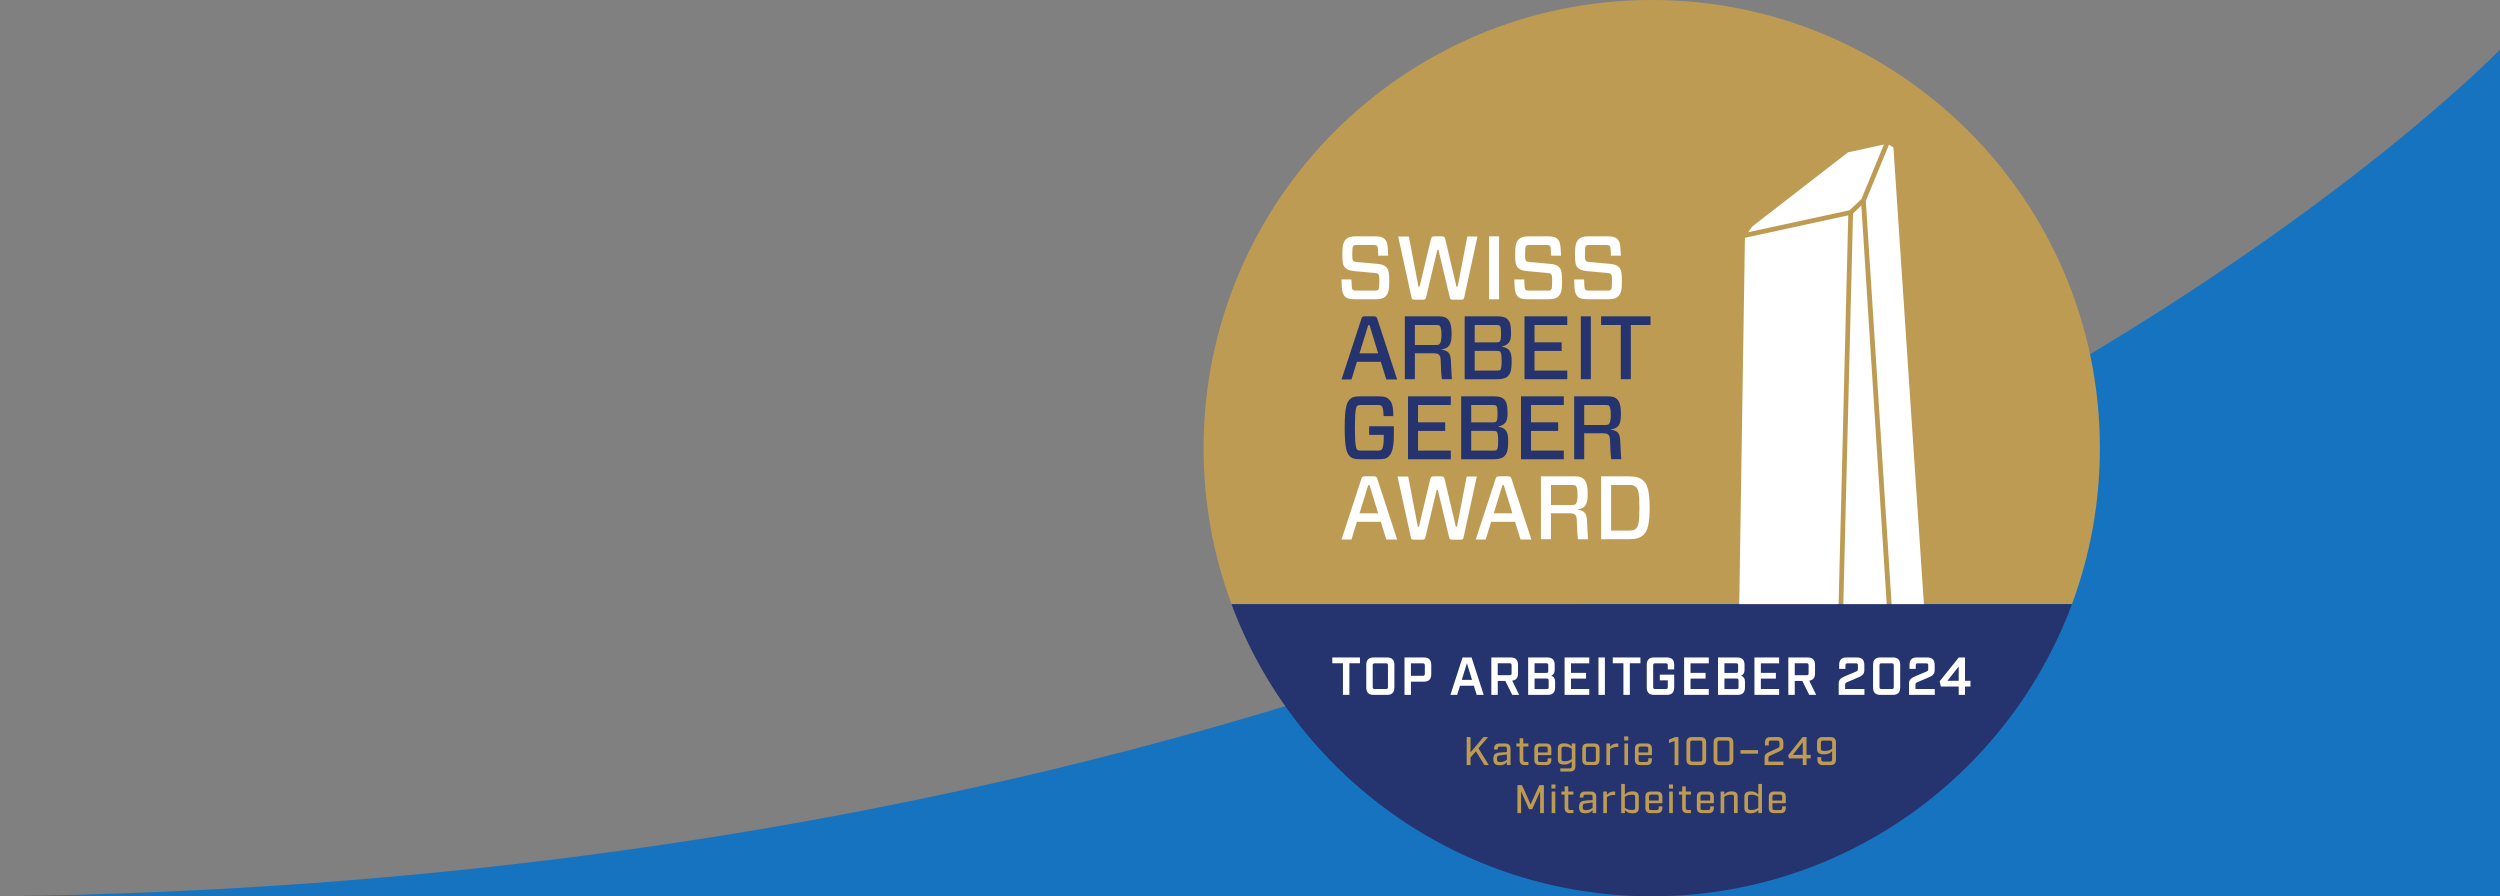
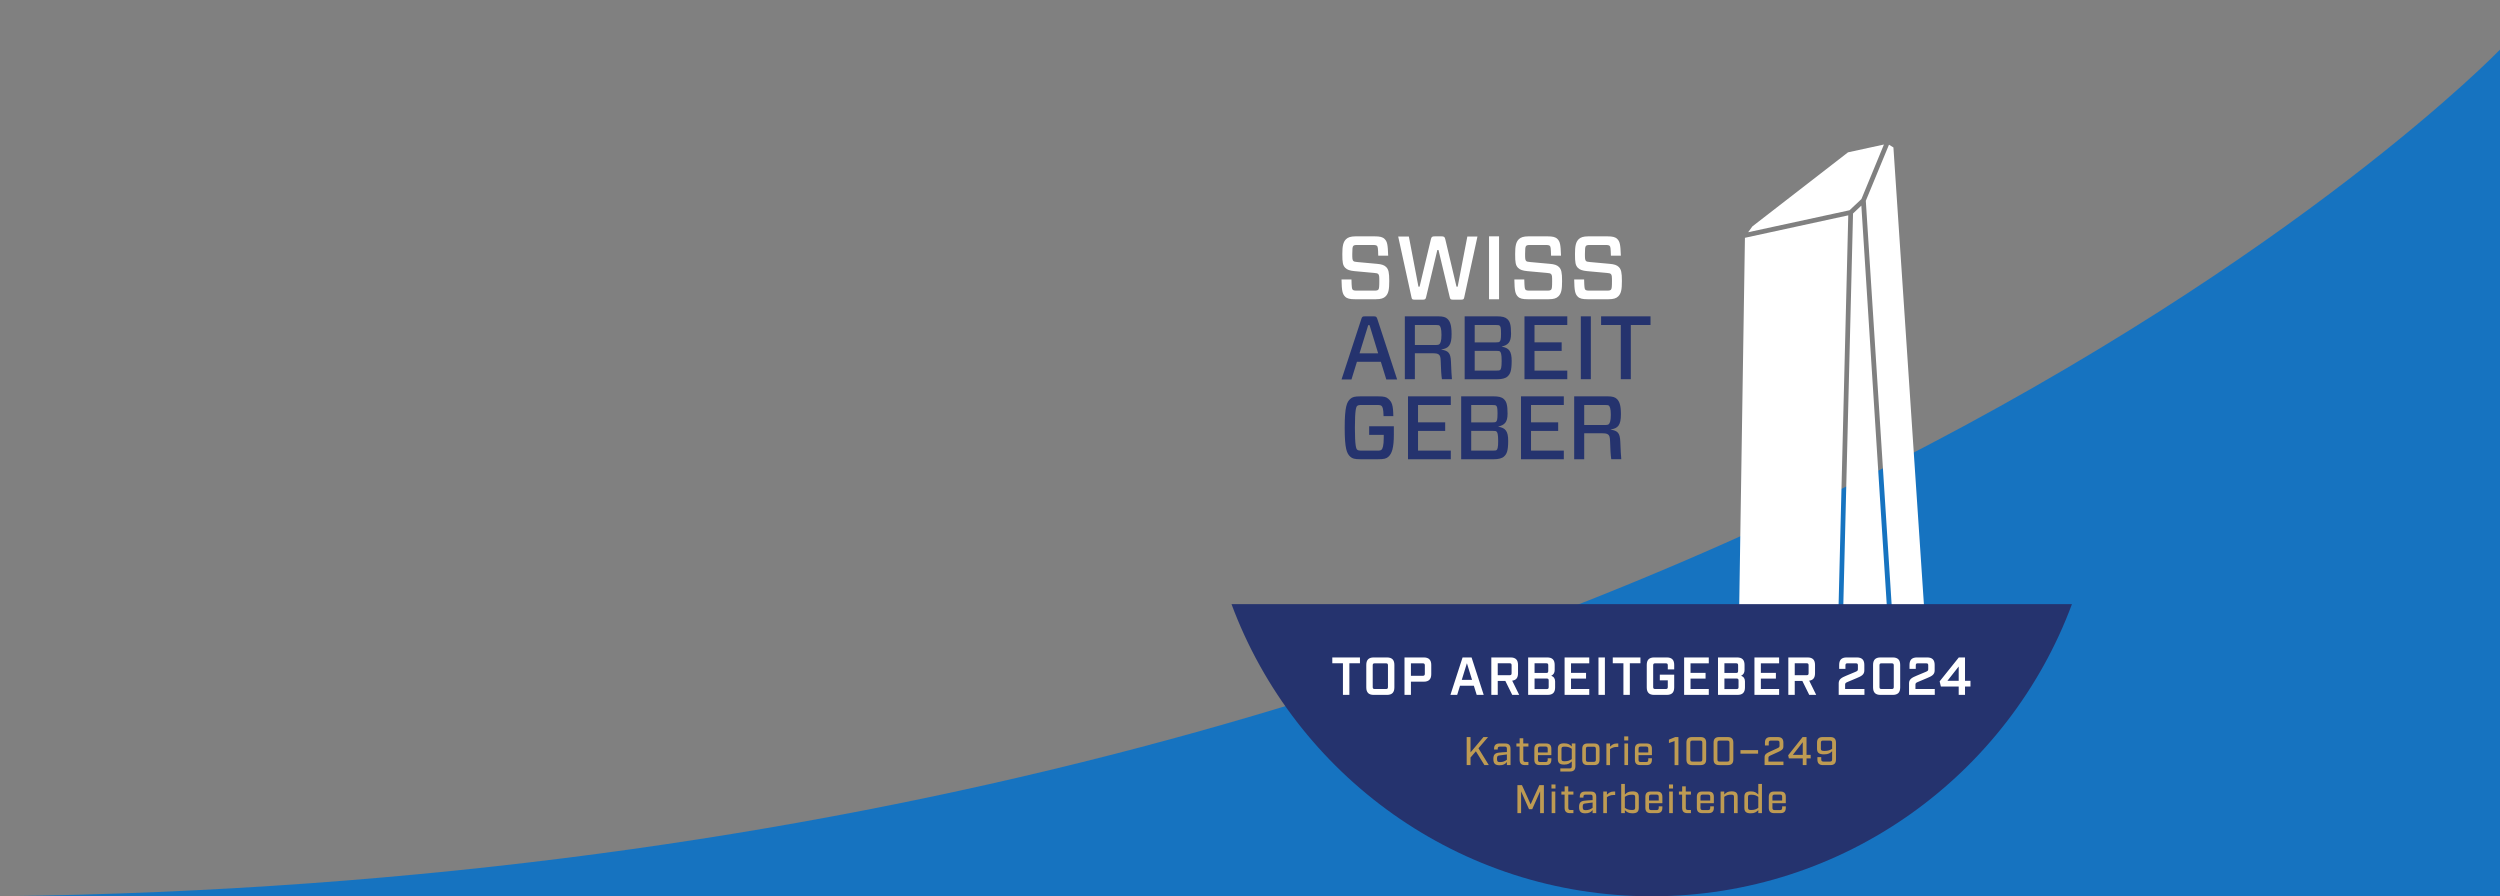
<svg xmlns="http://www.w3.org/2000/svg" width="781" height="280" viewBox="0 0 781 280" fill="none">
  <rect x="0" y="0" width="781" height="280" fill="#808080" stroke="none" />
  <path d="M0 280c532.5-6.5 781-264.5 781-264.5V280H0Z" fill="#1673c0" />
-   <path d="M656 140C656 62.68 593.32 0 516 0S376 62.68 376 140c0 17.141 3.086 33.56 8.724 48.739h262.552C652.914 173.56 656 157.141 656 140Z" fill="#BE9B53" />
  <path d="m577.792 65.684.01-.01 3.704-3.487 7.033-17.039h-.01l-11.211 2.44-29.871 23.134-1.323 1.827 31.668-6.865ZM577.397 67.274l-32.281 7.014-2.232 143.741 30.927-6.786h.01l3.576-143.959v-.01ZM591.502 46.057l-1.383-.85-7.24 17.524v.01l9.611 150.251 10.589 6.569-11.577-173.504ZM581.486 64.242v-.01l-2.598 2.46-3.586 144.482 15.627 1.423-9.443-148.355Z" fill="#fff" />
  <path d="M515.999 280c60.179 0 111.484-37.973 131.276-91.261H384.723C404.515 242.027 455.82 280 515.999 280Z" fill="#25336E" />
  <path fill-rule="evenodd" clip-rule="evenodd" d="M432.861 92.581c-.59.592-1.456.9-3.026.9h-6.574c-1.537 0-2.432-.196-3.048-.813-.812-.816-1.064-1.77-1.12-5.36h3.107c.056 2.438.139 2.945.363 3.17.166.17.391.31 1.231.31h5.512c.812 0 1.063-.088 1.289-.31.251-.255.305-1.01.305-2.664 0-1.433-.027-1.884-.336-2.192-.222-.225-.503-.31-1.285-.364l-6.157-.56c-1.427-.142-2.266-.423-2.853-1.013-.783-.785-.925-1.712-.925-4.292 0-2.528.254-3.761 1.147-4.661.589-.586 1.485-.898 2.967-.898h6.043c1.539 0 2.433.198 3.048.817.814.812 1.009 1.71 1.119 5.22h-3.104c-.056-2.302-.141-2.809-.363-3.031-.168-.17-.393-.311-1.23-.311h-4.952c-.785 0-1.036.084-1.26.31-.252.25-.308 1.04-.308 2.527 0 1.375.027 1.852.336 2.16.22.222.503.252 1.286.335l6.157.563c1.343.112 2.211.39 2.795.98.758.758.98 1.714.98 4.382 0 2.719-.251 3.9-1.144 4.795ZM457.416 92.946c-.11.56-.306.673-1.117.673h-2.266c-.814 0-.98-.113-1.119-.727L449.388 78.1h-.366l-3.523 14.792c-.14.614-.366.727-1.12.727h-2.296c-.81 0-1.007-.081-1.118-.673l-4.171-19.057h3.331l2.994 15.662h.363l3.526-14.788c.167-.79.42-.929 1.232-.929h2.041c.812 0 1.065.14 1.231.929l3.499 14.788h.366l3.019-15.662h3.16l-4.14 19.057ZM465.174 73.834h3.131v19.647h-3.131V73.834ZM486.847 92.581c-.588.592-1.456.9-3.02.9h-6.577c-1.54 0-2.433-.196-3.05-.813-.812-.816-1.065-1.77-1.117-5.36h3.103c.056 2.438.141 2.945.365 3.17.166.17.392.31 1.229.31h5.514c.814 0 1.063-.088 1.289-.31.252-.255.305-1.01.305-2.664 0-1.433-.027-1.884-.334-2.192-.224-.225-.503-.31-1.288-.364l-6.157-.56c-1.426-.142-2.267-.423-2.855-1.013-.78-.785-.922-1.712-.922-4.292 0-2.528.252-3.761 1.147-4.661.589-.586 1.484-.898 2.967-.898h6.044c1.541 0 2.434.198 3.051.817.809.812 1.007 1.71 1.118 5.22h-3.105c-.058-2.302-.143-2.809-.363-3.031-.168-.17-.396-.311-1.232-.311h-4.953c-.784 0-1.038.084-1.258.31-.253.25-.31 1.04-.31 2.527 0 1.375.028 1.852.335 2.16.223.222.507.252 1.287.335l6.159.563c1.344.112 2.21.39 2.796.98.757.758.978 1.714.978 4.382 0 2.719-.251 3.9-1.146 4.795ZM505.538 92.581c-.586.592-1.456.9-3.022.9h-6.575c-1.538 0-2.435-.196-3.05-.813-.812-.816-1.063-1.77-1.119-5.36h3.107c.054 2.438.139 2.945.361 3.17.17.17.392.31 1.234.31h5.511c.81 0 1.062-.088 1.285-.31.254-.255.307-1.01.307-2.664 0-1.433-.027-1.884-.332-2.192-.224-.225-.505-.31-1.29-.364l-6.155-.56c-1.426-.142-2.267-.423-2.853-1.013-.783-.785-.921-1.712-.921-4.292 0-2.528.251-3.761 1.144-4.661.587-.586 1.484-.898 2.967-.898h6.045c1.536 0 2.435.198 3.05.817.81.812 1.007 1.71 1.12 5.22h-3.107c-.058-2.302-.141-2.809-.363-3.031-.17-.17-.395-.311-1.232-.311h-4.955c-.782 0-1.033.084-1.26.31-.249.25-.306 1.04-.306 2.527 0 1.375.028 1.852.337 2.16.224.222.503.252 1.285.335l6.157.563c1.342.112 2.21.39 2.798.98.755.758.979 1.714.979 4.382 0 2.719-.252 3.9-1.147 4.795Z" fill="#fff" />
  <path fill-rule="evenodd" clip-rule="evenodd" d="M431.376 113.028h-7.473l-1.705 5.527h-3.105l6.211-18.97c.196-.645.366-.758 1.119-.758h2.714c.698 0 .896.113 1.12.759l6.211 18.969h-3.385l-1.707-5.527Zm-6.662-2.639h5.821l-2.687-8.81h-.417l-2.717 8.81ZM449.475 110.754c-.366-.307-.926-.394-2.045-.394h-5.426v8.11h-3.134V98.827h10.547c1.289 0 2.211.225 2.799.815.756.758 1.259 1.825 1.259 4.769 0 3.451-.95 4.436-3.192 4.742v.055c2.072.396 2.886.9 2.996 3.763.11 2.75.196 4.43.308 5.499h-3.132c-.197-1.32-.309-3.17-.365-5.417-.027-1.57-.225-1.961-.615-2.299Zm-.98-2.975c.814 0 1.063-.142 1.202-.279.254-.256.619-.87.619-2.89 0-2.023-.338-2.61-.59-2.863-.139-.143-.417-.224-1.231-.224h-6.491v6.256h6.491ZM457.559 98.827h10.213c1.428 0 2.433.225 3.077.815.841.757 1.204 1.738 1.204 4.6 0 2.722-.98 3.537-2.88 4.014v.056c2.236.367 3.073 1.402 3.073 4.407 0 3.226-.471 4.124-1.283 4.882-.617.589-1.763.871-3.133.871h-10.271V98.827Zm9.571 8.137c.866 0 1.144-.054 1.341-.224.278-.253.451-.702.451-2.525 0-1.798-.143-2.216-.422-2.468-.168-.168-.477-.225-1.37-.225h-6.435v5.442h6.435Zm1.48 2.865c-.164-.169-.39-.226-1.314-.226h-6.601v6.173h6.601c.87 0 1.175-.027 1.37-.224.225-.225.449-.673.449-2.805 0-2.217-.253-2.666-.505-2.918ZM489.621 118.47h-13.373V98.827h13.373v2.696h-10.24v5.413h8.481v2.695h-8.481v6.144h10.24v2.695ZM493.848 98.827h3.132v19.643h-3.132V98.827ZM509.466 101.523v16.947h-3.131v-16.947h-6.157v-2.696h15.445v2.696h-6.157ZM430.544 123.821c1.847 0 2.547.197 3.193.787 1.088.981 1.481 1.908 1.537 5.389h-3.048c-.059-2.332-.31-2.89-.617-3.171-.225-.196-.449-.31-1.4-.31h-4.84c-.953 0-1.173.114-1.4.31-.305.281-.699 1.149-.699 6.818 0 5.67.394 6.536.699 6.82.227.198.447.308 1.4.308h4.84c.951.027 1.175-.11 1.4-.308.307-.284.671-1.264.671-3.62v-.985h-4.56v-2.696h7.72v2.502c0 4.318-.615 6.032-1.703 7.017-.646.587-1.346.783-3.193.783h-5.51c-1.848 0-2.547-.196-3.191-.783-1.09-.985-1.761-2.417-1.761-9.038s.671-8.055 1.761-9.036c.644-.59 1.343-.787 3.191-.787h5.51ZM453.232 143.465h-13.373v-19.644h13.373v2.695h-10.24v5.415h8.481v2.695h-8.481v6.144h10.24v2.695ZM456.471 123.821h10.212c1.425 0 2.434.224 3.076.816.841.755 1.204 1.737 1.204 4.601 0 2.722-.98 3.538-2.882 4.013v.056c2.24.367 3.077 1.402 3.077 4.407 0 3.227-.478 4.126-1.287 4.883-.613.589-1.763.87-3.132.87h-10.268v-19.646Zm9.567 8.139c.868 0 1.148-.054 1.341-.225.283-.252.448-.702.448-2.525 0-1.797-.139-2.217-.417-2.469-.168-.171-.475-.225-1.372-.225h-6.436v5.444h6.436Zm1.484 2.864c-.168-.169-.392-.225-1.316-.225h-6.604v6.173h6.604c.868 0 1.173-.028 1.368-.225.228-.225.451-.673.451-2.803 0-2.219-.253-2.668-.503-2.92ZM488.535 143.465h-13.376v-19.644h13.376v2.695h-10.244v5.415h8.481v2.695h-8.481v6.144h10.244v2.695ZM502.379 135.748c-.366-.306-.922-.393-2.045-.393h-5.427v8.11h-3.135v-19.644h10.55c1.288 0 2.208.224 2.796.814.757.755 1.258 1.824 1.258 4.772 0 3.448-.947 4.436-3.185 4.742v.054c2.07.396 2.88.899 2.99 3.764.112 2.749.195 4.429.31 5.498h-3.134c-.195-1.321-.31-3.172-.363-5.417-.028-1.571-.222-1.964-.615-2.3Zm-.98-2.974c.812 0 1.063-.141 1.202-.278.254-.253.617-.872.617-2.894 0-2.02-.336-2.611-.587-2.863-.14-.138-.42-.223-1.232-.223h-6.492v6.258h6.492Z" fill="#25336E" />
-   <path fill-rule="evenodd" clip-rule="evenodd" d="M431.376 163.009h-7.473l-1.705 5.531h-3.105l6.211-18.971c.196-.645.366-.755 1.119-.755h2.714c.698 0 .896.11 1.12.755l6.211 18.971h-3.385l-1.707-5.531Zm-6.662-2.638h5.821l-2.687-8.808h-.417l-2.717 8.808ZM457.209 167.92c-.112.558-.306.673-1.118.673h-2.265c-.812 0-.98-.115-1.119-.726l-3.525-14.786h-.366l-3.526 14.786c-.137.611-.361.726-1.117.726h-2.294c-.81 0-1.005-.081-1.119-.673l-4.171-19.05h3.33l2.996 15.655h.362l3.525-14.785c.168-.789.419-.927 1.233-.927h2.043c.81 0 1.061.138 1.228.927l3.5 14.785h.364l3.021-15.655h3.158l-4.14 19.05ZM473.307 163.009h-7.475l-1.705 5.531h-3.104l6.211-18.971c.193-.645.364-.755 1.12-.755h2.714c.698 0 .895.11 1.119.755l6.212 18.971h-3.385l-1.707-5.531Zm-6.662-2.638h5.821l-2.688-8.808h-.419l-2.714 8.808ZM491.994 160.737c-.361-.306-.923-.389-2.041-.389h-5.428v8.108h-3.136v-19.642h10.549c1.29 0 2.212.225 2.799.815.756.757 1.259 1.823 1.259 4.77 0 3.452-.954 4.433-3.19 4.743v.056c2.073.393 2.884.898 2.994 3.758.113 2.751.196 4.434.305 5.5h-3.129c-.197-1.318-.311-3.17-.365-5.413-.027-1.573-.225-1.966-.617-2.306Zm-.978-2.974c.814 0 1.063-.137 1.202-.279.254-.253.617-.871.617-2.891 0-2.018-.336-2.608-.587-2.86-.139-.144-.418-.225-1.232-.225h-6.491v6.255h6.491ZM508.684 148.814c2.379 0 3.668.395 4.759 1.374 1.285 1.179 1.904 3.62 1.904 8.445 0 4.83-.619 7.267-1.904 8.449-1.091.98-2.38 1.374-4.759 1.374h-8.506v-19.642h8.506Zm2.379 3.313c-.615-.564-1.173-.619-2.379-.619h-5.373v14.255h5.373c1.206 0 1.822-.088 2.379-.618.756-.703 1.095-2.048 1.095-6.478 0-4.519-.339-5.838-1.095-6.54Z" fill="#fff" />
  <path d="m463.732 239.017-2.665-4.316-1.676 1.952v2.364h-1.201v-8.757h1.201v4.792l4.041-4.792h1.439l-3.003 3.502 3.24 5.255h-1.376ZM470.752 237.353v-1.664l-2.364.314c-.526.074-.726.225-.726 1.026 0 .812.188 1.049.902 1.049 1.012 0 1.526-.274 2.188-.725Zm-4.228-.262c0-1.414.588-1.84 1.714-1.964.601-.063 1.501-.15 2.514-.188v-1.026c0-.488-.187-.676-.675-.676h-1.513c-.489 0-.677.188-.677.676v.25h-1.138v-.224c0-1.139.538-1.677 1.677-1.677h1.788c1.14 0 1.677.538 1.677 1.677v5.078h-1.139v-.963c-.525.651-1.088 1.013-2.314 1.013-1.376 0-1.914-.576-1.914-1.976ZM474.726 237.34v-4.116h-1.001v-.962h1.014v-1.627h1.126v1.627h1.614v.962h-1.602v4.129c0 .475.188.675.675.675h.927v.989h-1.076c-1.138 0-1.677-.538-1.677-1.677ZM480.464 233.901v1.163h3.04v-1.163c0-.476-.187-.677-.674-.677h-1.69c-.476 0-.676.201-.676.677Zm0 2.014v1.463c0 .476.2.676.676.676h1.69c.474 0 .674-.2.674-.676v-.501h1.139v.463c0 1.139-.538 1.677-1.676 1.677h-1.965c-1.138 0-1.676-.538-1.676-1.677v-3.402c0-1.139.538-1.676 1.676-1.676h1.965c1.138 0 1.676.537 1.676 1.676v1.977h-4.179ZM491.019 237.141v-3.215c-.663-.451-1.176-.676-2.251-.676-.765 0-.964.188-.964.676v3.215c0 .487.199.676.964.676 1.075 0 1.588-.238 2.251-.676Zm-3.578 2.914h2.903c.486 0 .675-.187.675-.675v-1.526c-.589.575-1.088 1-2.376 1-1.44 0-1.977-.537-1.977-1.726v-3.202c0-1.176.537-1.714 1.977-1.714 1.288 0 1.787.413 2.376 1v-.949h1.138v7.08c0 1.138-.538 1.676-1.676 1.676h-3.04v-.964ZM497.872 238.004c.488 0 .676-.2.676-.677v-3.376c0-.476-.188-.676-.676-.676h-1.764c-.475 0-.674.2-.674.676v3.376c0 .477.199.677.674.677h1.764Zm-3.577-.664v-3.402c0-1.139.537-1.676 1.677-1.676h2.051c1.138 0 1.676.537 1.676 1.676v3.402c0 1.139-.538 1.677-1.676 1.677h-2.051c-1.14 0-1.677-.538-1.677-1.677ZM501.836 232.262h1.139v1c.551-.537 1.076-1 2.077-1h.5v1.088h-.6c-.8 0-1.364.287-1.977.663v5.004h-1.139v-6.755ZM507.468 232.262h1.138v6.755h-1.138v-6.755Zm-.063-2.215h1.264v1.276h-1.264v-1.276ZM511.88 233.901v1.163h3.04v-1.163c0-.476-.187-.677-.675-.677h-1.689c-.476 0-.676.201-.676.677Zm0 2.014v1.463c0 .476.2.676.676.676h1.689c.475 0 .675-.2.675-.676v-.501h1.138v.463c0 1.139-.537 1.677-1.676 1.677h-1.964c-1.138 0-1.676-.538-1.676-1.677v-3.402c0-1.139.538-1.676 1.676-1.676h1.964c1.139 0 1.676.537 1.676 1.676v1.977h-4.178ZM523.138 231.499l-1.763.625v-1.063l1.964-.801h1v8.757h-1.201v-7.518ZM531.128 237.916c.488 0 .676-.187.676-.688v-5.179c0-.5-.188-.689-.676-.689h-2.414c-.488 0-.676.189-.676.689v5.179c0 .501.188.688.676.688h2.414Zm-4.29-.651v-5.253c0-1.189.563-1.752 1.751-1.752h2.664c1.189 0 1.753.563 1.753 1.752v5.253c0 1.189-.564 1.752-1.753 1.752h-2.664c-1.188 0-1.751-.563-1.751-1.752ZM539.612 237.916c.488 0 .677-.187.677-.688v-5.179c0-.5-.189-.689-.677-.689h-2.414c-.488 0-.676.189-.676.689v5.179c0 .501.188.688.676.688h2.414Zm-4.291-.651v-5.253c0-1.189.564-1.752 1.752-1.752h2.664c1.189 0 1.753.563 1.753 1.752v5.253c0 1.189-.564 1.752-1.753 1.752h-2.664c-1.188 0-1.752-.563-1.752-1.752ZM543.723 234.338h5.506v1.101h-5.506v-1.101ZM551.257 236.552c0-.95.625-1.263 1.801-1.801l2.09-.951c.488-.224.775-.375.775-.738v-1.013c0-.5-.189-.689-.687-.689h-1.99c-.501 0-.688.189-.688.689v.826h-1.189v-.863c0-1.189.563-1.752 1.752-1.752h2.251c1.188 0 1.752.563 1.752 1.752v1.189c0 .95-.638 1.262-1.801 1.8l-2.101.952c-.477.224-.764.375-.764.737v1.226h4.691v1.101h-5.892v-2.465ZM563.181 235.827v-3.966l-3.102 3.966h3.102Zm0 1.089h-4.341l-.213-.963 4.504-5.693h1.226v5.567h1.301v1.089h-1.301v2.101h-1.176v-2.101ZM572.36 233.926v-1.877c0-.5-.189-.689-.69-.689h-2.15c-.489 0-.676.189-.676.689v1.852c0 .501.187.688 1.101.688 1.188 0 1.8-.275 2.415-.663Zm-4.605 3.339v-.738h1.201v.701c0 .488.2.688.688.688h2.026c.488 0 .69-.2.69-.688v-2.565c-.551.575-1.114 1.001-2.528 1.001-1.627 0-2.189-.562-2.189-1.751v-1.901c0-1.189.562-1.752 1.751-1.752h2.415c1.188 0 1.751.563 1.751 1.752v5.253c0 1.189-.563 1.752-1.751 1.752h-2.302c-1.188 0-1.752-.563-1.752-1.752ZM474.04 245.271h1.414l2.714 5.993 2.727-5.993h1.414v8.758h-1.176v-6.806l-2.477 5.579h-.989l-2.476-5.579v6.806h-1.151v-8.758ZM484.738 247.273h1.139v6.756h-1.139v-6.756Zm-.062-2.214h1.263v1.276h-1.263v-1.276ZM488.781 252.352v-4.116h-1.001v-.963h1.014v-1.626h1.126v1.626h1.613v.963h-1.601v4.128c0 .476.188.676.675.676h.926v.989h-1.076c-1.138 0-1.676-.538-1.676-1.677ZM497.528 252.364v-1.663l-2.365.313c-.525.074-.725.224-.725 1.026 0 .812.187 1.051.901 1.051 1.012 0 1.526-.276 2.189-.727Zm-4.229-.261c0-1.415.588-1.84 1.714-1.965.6-.062 1.501-.15 2.515-.188v-1.025c0-.488-.188-.676-.676-.676h-1.513c-.488 0-.677.188-.677.676v.25h-1.138v-.225c0-1.138.539-1.676 1.677-1.676h1.788c1.139 0 1.677.538 1.677 1.676v5.079h-1.138v-.964c-.527.651-1.089 1.014-2.315 1.014-1.377 0-1.914-.577-1.914-1.976ZM500.861 247.273h1.138v1.001c.551-.537 1.076-1.001 2.078-1.001h.499v1.088h-.6c-.801 0-1.363.288-1.977.663v5.005h-1.138v-6.756ZM510.821 252.327v-3.353c0-.525-.199-.713-.964-.713-1.076 0-1.588.226-2.251.676v3.427c.663.451 1.175.676 2.251.676.765 0 .964-.188.964-.713Zm-3.215.751v.951h-1.139v-9.132h1.139v3.327c.589-.588 1.088-1.001 2.377-1.001 1.439 0 1.976.539 1.976 1.714v3.427c0 1.177-.537 1.715-1.976 1.715-1.289 0-1.788-.413-2.377-1.001ZM515.15 248.912v1.164h3.039v-1.164c0-.475-.188-.676-.676-.676h-1.689c-.475 0-.674.201-.674.676Zm0 2.014v1.464c0 .475.199.675.674.675h1.689c.477 0 .676-.2.676-.675v-.501h1.139v.463c0 1.139-.538 1.677-1.676 1.677h-1.965c-1.139 0-1.676-.538-1.676-1.677v-3.403c0-1.137.537-1.676 1.676-1.676h1.965c1.138 0 1.676.539 1.676 1.676v1.977h-4.178ZM521.45 247.273h1.139v6.756h-1.139v-6.756Zm-.062-2.214h1.263v1.276h-1.263v-1.276ZM525.493 252.352v-4.116h-1.001v-.963h1.014v-1.626h1.126v1.626h1.613v.963h-1.601v4.128c0 .476.188.676.675.676h.926v.989h-1.075c-1.139 0-1.677-.538-1.677-1.677ZM531.231 248.912v1.164h3.04v-1.164c0-.475-.188-.676-.676-.676h-1.689c-.475 0-.675.201-.675.676Zm0 2.014v1.464c0 .475.2.675.675.675h1.689c.476 0 .676-.2.676-.675v-.501h1.138v.463c0 1.139-.538 1.677-1.676 1.677h-1.964c-1.139 0-1.677-.538-1.677-1.677v-3.403c0-1.137.538-1.676 1.677-1.676h1.964c1.138 0 1.676.539 1.676 1.676v1.977h-4.178ZM537.515 247.273h1.139v.939c.588-.589 1.089-1.002 2.29-1.002 1.363 0 1.901.538 1.901 1.689v5.13h-1.151v-5.092c0-.5-.175-.689-.863-.689-1.001 0-1.514.227-2.177.677v5.104h-1.139v-6.756ZM549.292 252.364v-3.427c-.663-.45-1.175-.676-2.251-.676-.765 0-.964.188-.964.713v3.353c0 .525.199.713.964.713 1.076 0 1.588-.225 2.251-.676Zm-4.353 0v-3.427c0-1.175.537-1.714 1.976-1.714 1.289 0 1.788.413 2.377 1.001v-3.327h1.138v9.132h-1.138v-.951c-.589.588-1.088 1.001-2.377 1.001-1.439 0-1.976-.538-1.976-1.715ZM553.707 248.912v1.164h3.039v-1.164c0-.475-.188-.676-.675-.676h-1.69c-.475 0-.674.201-.674.676Zm0 2.014v1.464c0 .475.199.675.674.675h1.69c.476 0 .675-.2.675-.675v-.501h1.139v.463c0 1.139-.538 1.677-1.676 1.677h-1.964c-1.14 0-1.677-.538-1.677-1.677v-3.403c0-1.137.537-1.676 1.677-1.676h1.964c1.138 0 1.676.539 1.676 1.676v1.977h-4.178Z" fill="#BE9B53" />
  <path d="M419.536 207.206h-3.326v-1.821h8.642v1.821h-3.309v9.879h-2.007v-9.879ZM432.979 215.247c.452 0 .619-.167.619-.618v-6.787c0-.451-.167-.619-.619-.619h-3.51c-.468 0-.635.168-.635.619v6.787c0 .451.167.618.635.618h3.51Zm-6.151-.502v-7.02c0-1.589.752-2.34 2.34-2.34h4.095c1.588 0 2.34.751 2.34 2.34v7.02c0 1.588-.752 2.34-2.34 2.34h-4.095c-1.588 0-2.34-.752-2.34-2.34ZM444.5 211.118c.435 0 .619-.184.619-.618v-2.658c0-.418-.184-.619-.619-.619h-3.727v3.895h3.727Zm-5.733-5.733h6.017c1.572 0 2.341.768 2.341 2.34v2.891c0 1.572-.769 2.341-2.341 2.341h-4.011v4.128h-2.006v-11.7ZM459.866 212.388l-1.604-5.197-1.605 5.197h3.209Zm.569 1.839h-4.329l-.886 2.858h-2.106l3.794-11.7h2.809l3.794 11.7h-2.19l-.886-2.858ZM471.605 210.934c.451 0 .618-.167.618-.635v-2.474c0-.452-.167-.619-.618-.619h-3.711v3.728h3.711Zm2.992 6.151h-2.173l-2.156-4.363h-2.374v4.363h-2.005v-11.7h6c1.588 0 2.341.751 2.341 2.34v2.607c0 1.404-.586 2.157-1.822 2.307l2.189 4.446ZM483.193 215.264c.451 0 .618-.167.618-.619v-2.055c0-.452-.167-.619-.618-.619h-3.795v3.293h3.795Zm-.134-5.032c.451 0 .618-.167.618-.635v-1.772c0-.452-.167-.619-.618-.619h-3.661v3.026h3.661Zm-5.666-4.847h5.95c1.589 0 2.34.751 2.34 2.34v1.587c0 .853-.334 1.422-1.07 1.79.836.317 1.204.936 1.204 1.788v1.855c0 1.588-.752 2.34-2.34 2.34h-6.084v-11.7ZM488.779 205.385h7.705v1.838h-5.699v2.976h4.696v1.805h-4.696v3.243h5.699v1.838h-7.705v-11.7ZM499.364 205.385h2.005v11.7h-2.005v-11.7ZM507.155 207.206h-3.326v-1.821h8.642v1.821h-3.31v9.879h-2.006v-9.879ZM514.446 214.745v-7.02c0-1.589.752-2.34 2.34-2.34h3.894c1.589 0 2.34.751 2.34 2.34v1.387h-2.005v-1.27c0-.451-.167-.619-.636-.619h-3.292c-.468 0-.636.168-.636.619v6.787c0 .451.168.618.636.618h3.292c.469 0 .636-.167.636-.618v-2.09h-2.49v-1.772h4.495v3.978c0 1.588-.751 2.34-2.34 2.34h-3.894c-1.588 0-2.34-.752-2.34-2.34ZM526.118 205.385h7.706v1.838h-5.701v2.976h4.697v1.805h-4.697v3.243h5.701v1.838h-7.706v-11.7ZM542.502 215.264c.452 0 .619-.167.619-.619v-2.055c0-.452-.167-.619-.619-.619h-3.795v3.293h3.795Zm-.134-5.032c.451 0 .618-.167.618-.635v-1.772c0-.452-.167-.619-.618-.619h-3.661v3.026h3.661Zm-5.666-4.847h5.951c1.588 0 2.34.751 2.34 2.34v1.587c0 .853-.334 1.422-1.07 1.79.835.317 1.203.936 1.203 1.788v1.855c0 1.588-.752 2.34-2.34 2.34h-6.084v-11.7ZM548.089 205.385h7.706v1.838h-5.701v2.976h4.697v1.805h-4.697v3.243h5.701v1.838h-7.706v-11.7ZM564.389 210.934c.452 0 .619-.167.619-.635v-2.474c0-.452-.167-.619-.619-.619h-3.711v3.728h3.711Zm2.992 6.151h-2.173l-2.155-4.363h-2.375v4.363h-2.005v-11.7h6.001c1.588 0 2.34.751 2.34 2.34v2.607c0 1.404-.585 2.157-1.822 2.307l2.189 4.446ZM574.407 213.475c0-1.303.919-1.789 2.408-2.407l2.758-1.153c.534-.234.835-.352.835-.82v-1.253c0-.451-.167-.619-.618-.619h-2.657c-.453 0-.619.168-.619.619v1.12h-1.956v-1.237c0-1.589.752-2.34 2.34-2.34h3.176c1.588 0 2.34.751 2.34 2.34v1.722c0 1.303-.902 1.787-2.407 2.406l-2.742 1.154c-.534.234-.851.351-.851.819v1.421h6.033v1.838h-8.04v-3.61ZM590.975 215.247c.47 0 .637-.167.637-.618v-6.787c0-.451-.167-.619-.637-.619h-3.191c-.468 0-.636.168-.636.619v6.787c0 .451.168.618.636.618h3.191Zm-5.832-.502v-7.02c0-1.589.752-2.34 2.34-2.34h3.794c1.588 0 2.34.751 2.34 2.34v7.02c0 1.588-.752 2.34-2.34 2.34h-3.794c-1.588 0-2.34-.752-2.34-2.34ZM596.38 213.475c0-1.303.919-1.789 2.407-2.407l2.758-1.153c.534-.234.835-.352.835-.82v-1.253c0-.451-.167-.619-.618-.619h-2.657c-.451 0-.618.168-.618.619v1.12h-1.957v-1.237c0-1.589.752-2.34 2.34-2.34h3.177c1.588 0 2.34.751 2.34 2.34v1.722c0 1.303-.903 1.787-2.408 2.406l-2.742 1.154c-.534.234-.851.351-.851.819v1.421h6.034v1.838h-8.04v-3.61ZM611.896 212.689v-4.479l-3.528 4.479h3.528Zm0 1.79h-5.567l-.385-1.623 5.984-7.471h1.939v7.304h1.706v1.79h-1.706v2.606h-1.971v-2.606Z" fill="#fff" />
</svg>